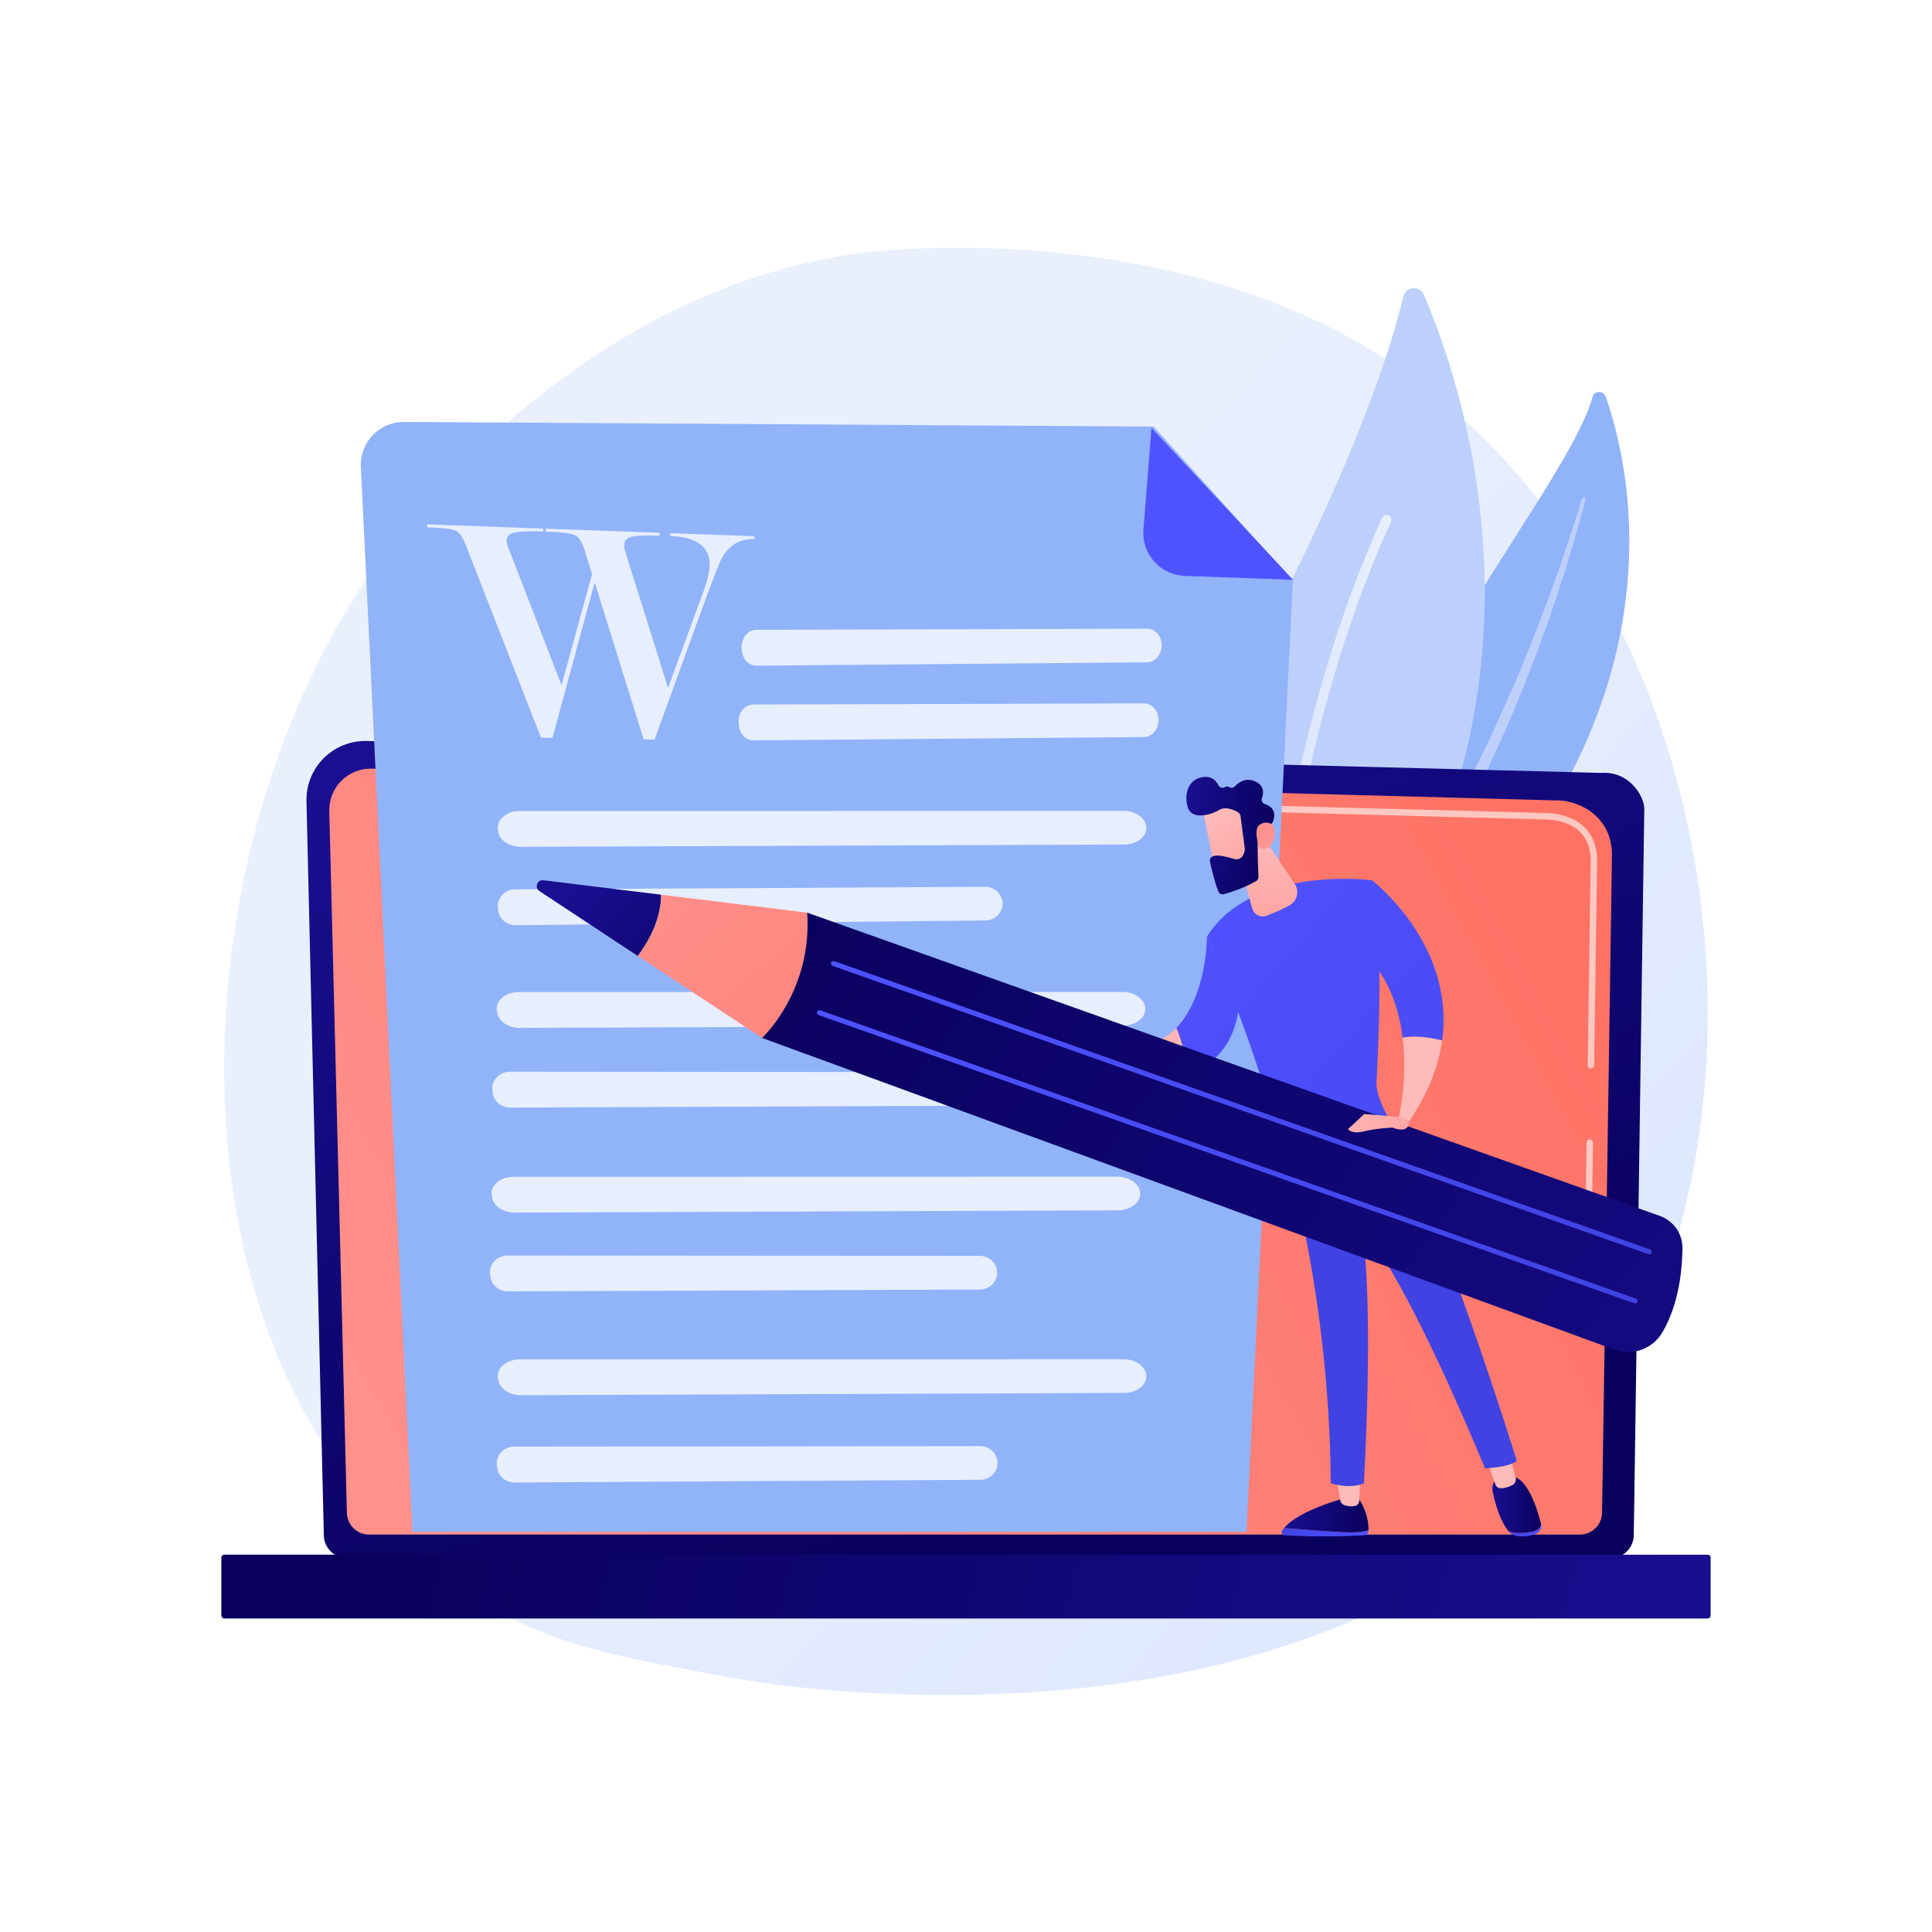
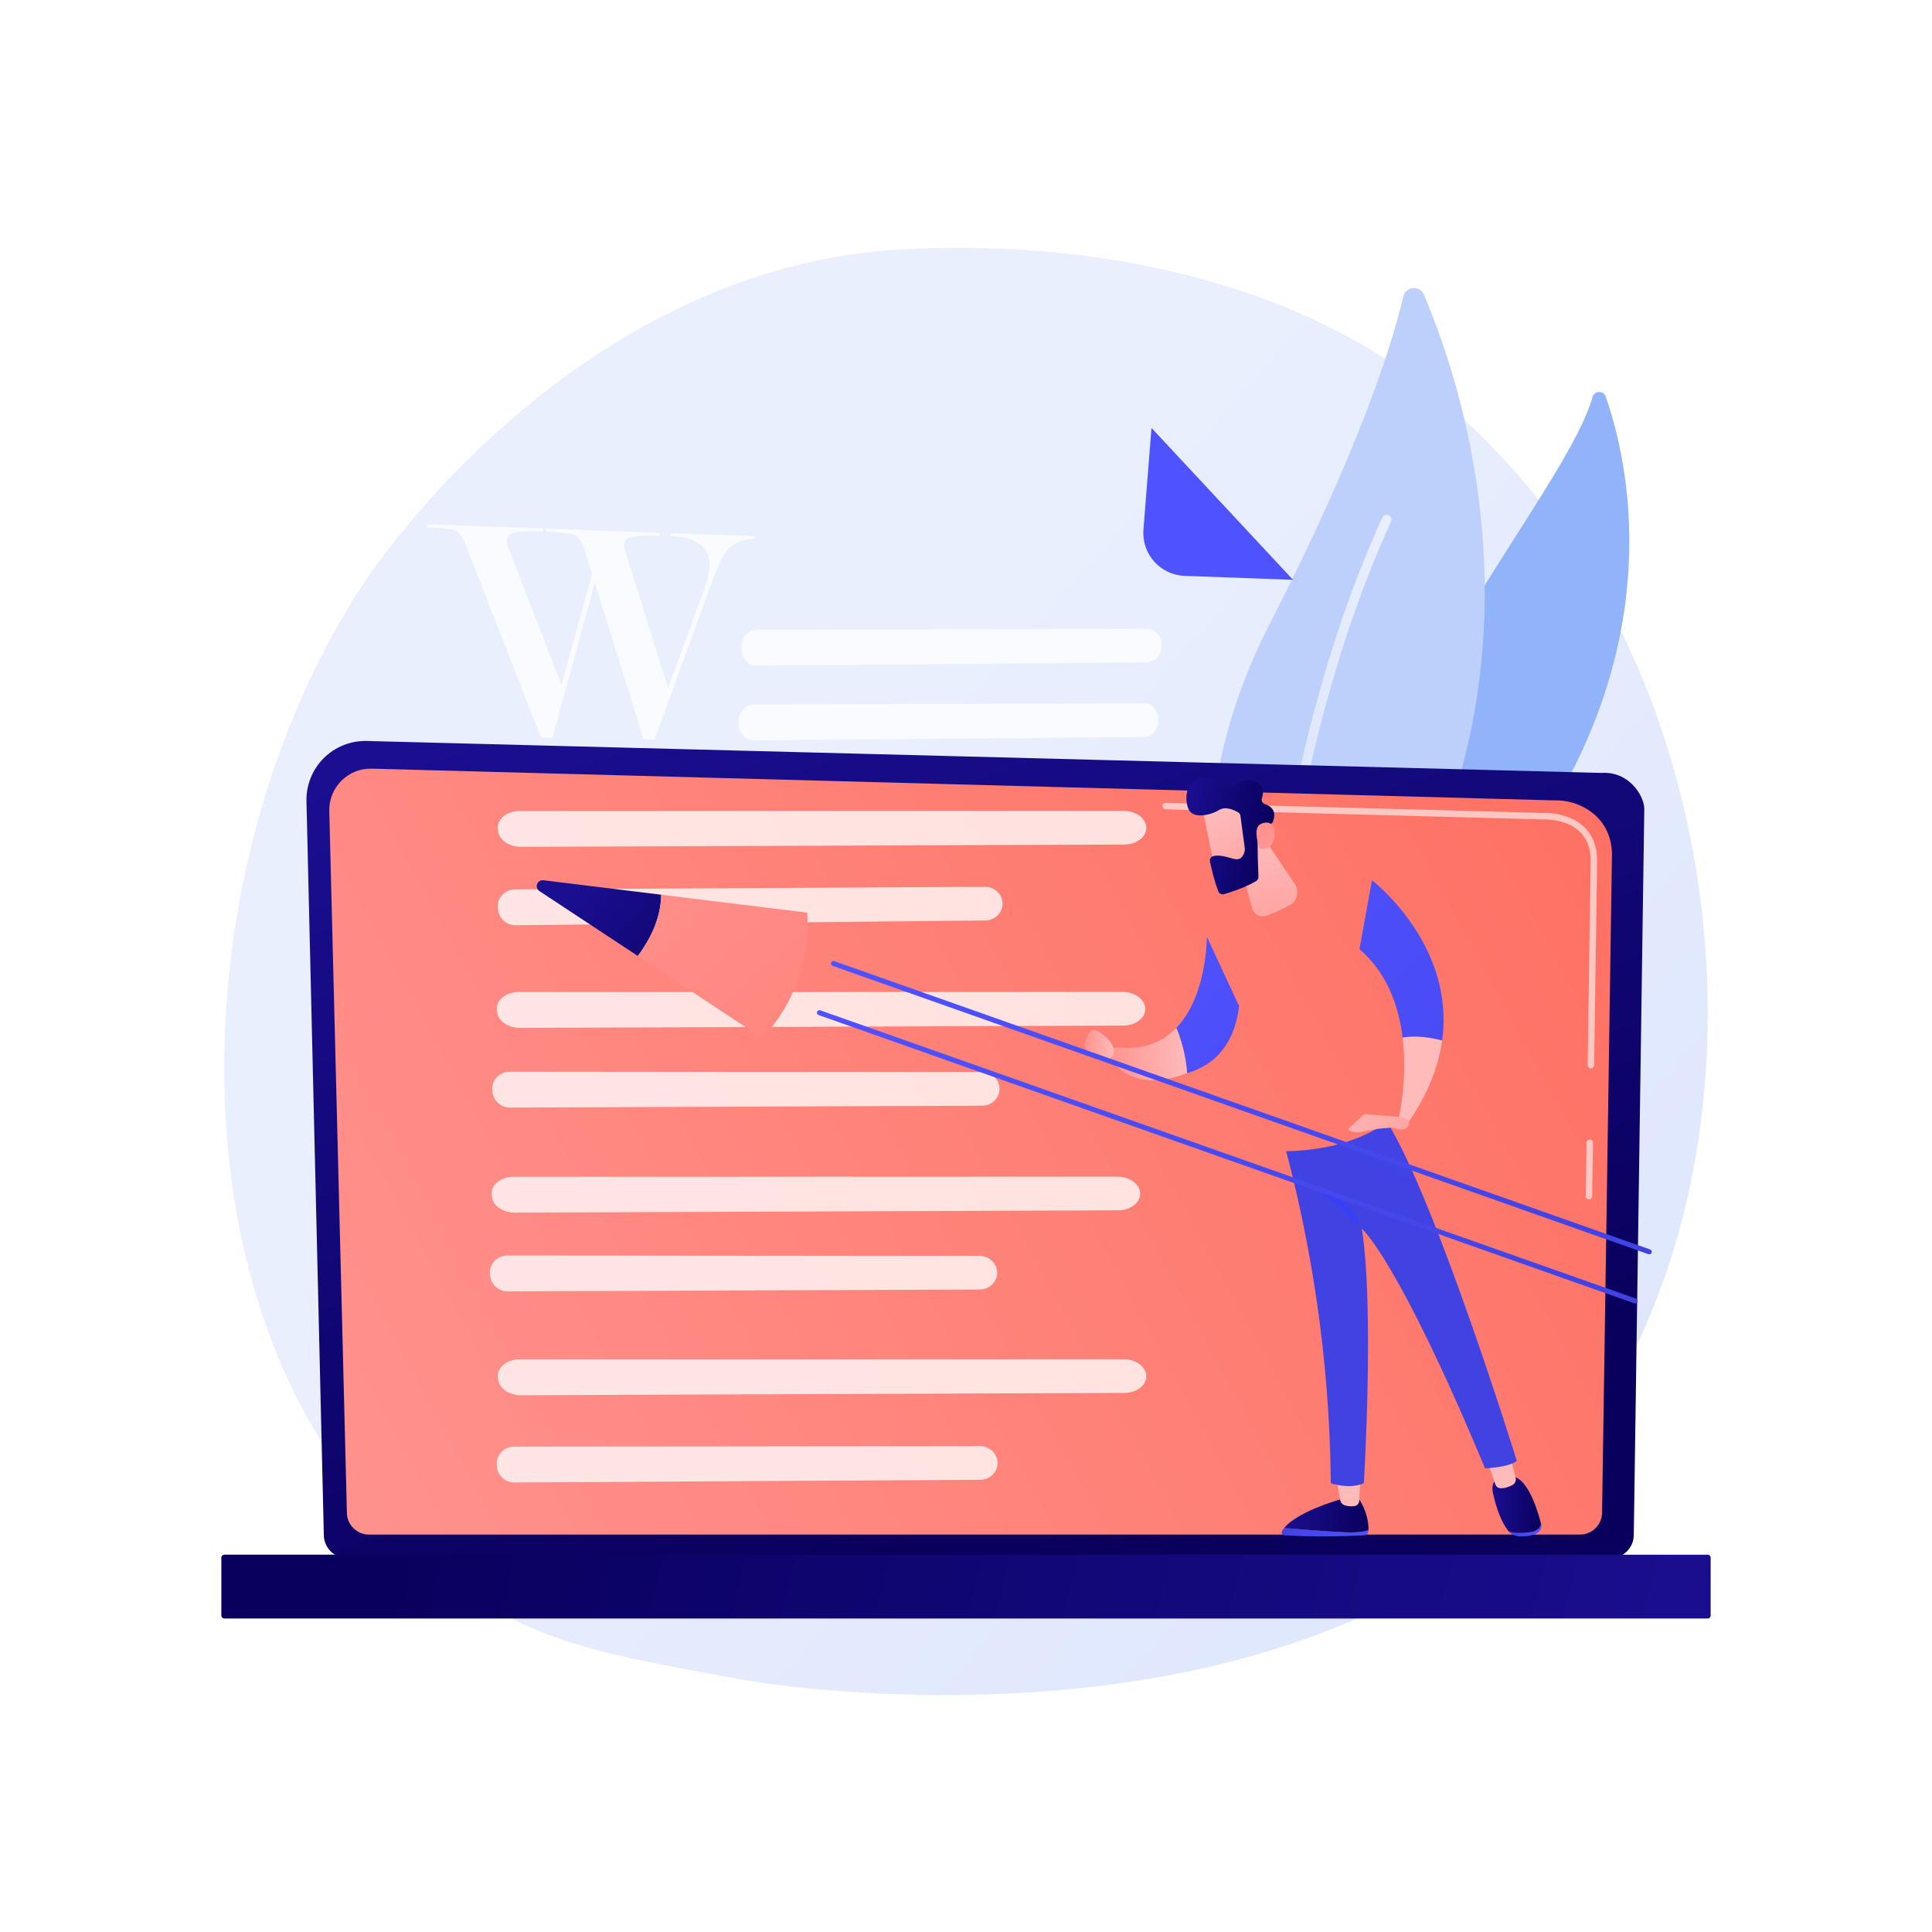
<svg xmlns="http://www.w3.org/2000/svg" version="1.1" x="0px" y="0px" viewBox="0 0 3710 3710" style="enable-background:new 0 0 3710 3710;" xml:space="preserve">
  <g id="Background">
    <g>
      <g>
        <rect style="fill:#FFFFFF;" width="3710" height="3710" />
      </g>
    </g>
  </g>
  <g id="Illustration">
    <g>
      <linearGradient id="SVGID_1_" gradientUnits="userSpaceOnUse" x1="3669.898" y1="3566.096" x2="1469.368" y2="1592.09">
        <stop offset="0" style="stop-color:#DAE3FE" />
        <stop offset="1" style="stop-color:#E9EFFD" />
      </linearGradient>
      <path style="fill:url(#SVGID_1_);" d="M2936.615,2882.801c-74.154,76.436-89.704,87.447-140.504,121.367    c-495.444,330.813-1212.326,250.854-1387.427,218.264c-282.503-52.58-421.24-71.142-626.13-256.251    c-465.571-420.625-442.927-1298.081-87.174-1841.627c42.182-64.449,391.188-564.514,958.761-638.707    c13.882-1.815,671.415-88.642,1115.069,283.05c63.507,53.206,165.708,149.176,260.481,295.546    C3376.226,1599.637,3377.323,2428.535,2936.615,2882.801z" />
      <g>
        <path style="fill:#91B3FA;" d="M3058.229,762.188c3.532-12.316,20.915-12.685,25.155-0.594     c43.06,122.771,122.202,464.522-143.197,851.853c-332.982,485.963-323.339,731.476-248.853,916.904     c0,0-156.518-150.368-172.874-402.909C2478.306,1507.395,2995.417,981.164,3058.229,762.188z" />
-         <path style="fill:#BDD0FB;" d="M3038.006,957.536c-19.505,63.232-40.246,126.046-63.255,188.012     c-22.679,62.075-47.229,123.436-73.657,183.943c-26.657,60.4-54.444,120.291-84.733,178.912     c-30.024,58.755-62.538,116.154-95.385,173.67c-32.506,57.666-65.581,115.574-92.828,177.044     c-27.246,61.316-47.61,126.87-55.393,194.202c-1.924,16.789-3.548,33.679-4.162,50.496c-0.926,16.813-1.107,33.671-0.987,50.525     c0.409,33.716,3.056,67.461,8.195,100.857c10.45,66.776,31.061,131.908,59.452,192.724c2.988,6.401,10.6,9.167,17.001,6.179     c6.285-2.934,9.066-10.327,6.335-16.654l-0.019-0.045c-6.487-14.987-12.794-30.031-18.409-45.303     c-2.93-7.593-5.518-15.3-8.249-22.955c-2.438-7.749-5.177-15.406-7.373-23.222c-9.309-31.107-16.423-62.83-21.155-94.922     c-9.77-64.067-10.016-129.926-2.695-194.261c4.026-32.136,10.412-63.92,19.222-95.103c8.835-31.179,20.079-61.727,33.075-91.656     c26.003-59.895,58.266-117.481,90.356-175.377c32.022-57.951,63.802-116.405,93.128-176.076     c14.741-29.792,28.946-59.846,42.605-90.139c6.916-15.106,13.539-30.344,20.188-45.567c6.503-15.287,12.921-30.608,19.212-45.978     c25.053-61.53,48.217-123.794,69.381-186.703c20.863-63.01,40.046-126.553,56.749-190.728c0.477-1.835-0.622-3.708-2.456-4.185     C3040.368,954.763,3038.546,955.796,3038.006,957.536z" />
      </g>
      <g>
        <g>
          <path style="fill:#BDD0FB;" d="M2456.699,2079.08c-16.383,16.997-44.801,11.739-54.3-9.873      c-52.415-119.248-170.121-469.806,35.231-869.852c173.41-337.821,235.338-537.48,257.17-630.066      c4.617-19.578,31.543-21.883,39.456-3.39C2821.559,769.933,3050.347,1463.18,2456.699,2079.08z" />
          <linearGradient id="SVGID_00000159428288030671219950000007686030945446450873_" gradientUnits="userSpaceOnUse" x1="2416.68" y1="1527.46" x2="2672.018" y2="1527.46">
            <stop offset="0" style="stop-color:#DAE3FE" />
            <stop offset="1" style="stop-color:#E9EFFD" />
          </linearGradient>
          <path style="fill:url(#SVGID_00000159428288030671219950000007686030945446450873_);" d="M2427.431,2066.231      c-0.577,0.097-1.17,0.139-1.778,0.122c-5.088-0.135-9.104-4.369-8.969-9.457c0.154-5.769,17.835-582.343,237.732-1062.952      c2.118-4.624,7.585-6.661,12.218-4.547c4.629,2.12,6.664,7.587,4.547,12.218c-218.297,477.11-235.917,1050.04-236.07,1055.769      C2434.993,2061.867,2431.694,2065.517,2427.431,2066.231z" />
        </g>
      </g>
      <g>
        <linearGradient id="SVGID_00000036229733128835885970000012719150553998013845_" gradientUnits="userSpaceOnUse" x1="-945.382" y1="2885.059" x2="-372.463" y2="1166.297" gradientTransform="matrix(-1 0 0 1 1155.777 0)">
          <stop offset="0" style="stop-color:#09005D" />
          <stop offset="1" style="stop-color:#1A0F91" />
        </linearGradient>
        <path style="fill:url(#SVGID_00000036229733128835885970000012719150553998013845_);" d="M621.836,2947.41     c0,24.649,20.187,44.816,44.859,44.816h2425.79c24.672,0,44.859-20.167,44.859-44.816l20.185-1394.035     c0-24.648-29.04-72.769-82.262-69.153l-2370.75-61.343c-30.957-0.801-60.888,11.114-82.81,32.964     c-21.922,21.85-33.917,51.725-33.185,82.653L621.836,2947.41z" />
        <linearGradient id="SVGID_00000051352170674974713570000015443589311260206983_" gradientUnits="userSpaceOnUse" x1="595.474" y1="2902.08" x2="3150.257" y2="1515.645">
          <stop offset="0" style="stop-color:#FF928E" />
          <stop offset="1" style="stop-color:#FE7062" />
        </linearGradient>
        <path style="fill:url(#SVGID_00000051352170674974713570000015443589311260206983_);" d="M666.123,2904.415     c0,23.341,19.098,42.44,42.44,42.44h2325.423c23.342,0,42.439-19.098,42.439-42.44l19.048-1265.517     c-2.243-76.156-69.01-103.527-109.484-101.911l-2272.148-60.958c-21.748-0.583-42.776,7.796-58.18,23.16     c-15.404,15.364-23.875,36.391-23.33,58.14L666.123,2904.415z" />
        <g style="opacity:0.6;">
          <path style="fill:#FFFFFF;" d="M3051.297,2303.206c-0.031,0-0.062,0-0.093,0c-3.436-0.05-6.18-2.874-6.127-6.314l1.505-102.631      c0.05-3.402,2.825-6.127,6.214-6.127c0.031,0,0.062,0,0.093,0c3.436,0.05,6.18,2.875,6.127,6.314l-1.505,102.631      C3057.461,2300.481,3054.687,2303.206,3051.297,2303.206z" />
          <path style="fill:#FFFFFF;" d="M3054.991,2051.706c-0.031,0-0.062,0-0.093,0c-3.436-0.05-6.18-2.881-6.127-6.314l5.77-393.08      c-0.109-23.348-7.195-41.991-21.067-55.282c-25.894-24.807-67.003-23.541-68.735-23.46l-726.229-19.475      c-3.433-0.087-6.143-2.949-6.05-6.382c0.09-3.433,2.728-6.357,6.385-6.047l725.797,19.474      c4.516-0.267,48.286-1.024,77.436,26.906c16.399,15.713,24.776,37.36,24.901,64.328l-5.773,393.205      C3061.155,2048.981,3058.38,2051.706,3054.991,2051.706z" />
        </g>
        <linearGradient id="SVGID_00000119109702002848791150000017816571865355100333_" gradientUnits="userSpaceOnUse" x1="388.17" y1="2782.205" x2="-2164.106" y2="3403.029" gradientTransform="matrix(-1 0 0 1 1155.777 0)">
          <stop offset="0" style="stop-color:#09005D" />
          <stop offset="1" style="stop-color:#1A0F91" />
        </linearGradient>
        <path style="fill:url(#SVGID_00000119109702002848791150000017816571865355100333_);" d="M430.699,3107.948h2848.603     c3.109,0,5.654-2.544,5.654-5.654v-111.177c0-3.109-2.544-5.654-5.654-5.654H430.698c-3.109,0-5.654,2.544-5.654,5.654v111.177     C425.045,3105.404,427.589,3107.948,430.699,3107.948z" />
      </g>
      <g>
-         <path style="fill:#91B3FA;" d="M2215.152,819.064l-1439.396-8.812c-47.305-0.29-85.139,39.223-82.796,86.471l99.027,2045.037     h1601.779l88.937-1827.131L2215.152,819.064z" />
        <linearGradient id="SVGID_00000031173165791001834760000013460913212990562456_" gradientUnits="userSpaceOnUse" x1="2612.263" y1="681.848" x2="3214.609" y2="32.768">
          <stop offset="0" style="stop-color:#4F52FF" />
          <stop offset="1" style="stop-color:#4042E2" />
        </linearGradient>
        <path style="fill:url(#SVGID_00000031173165791001834760000013460913212990562456_);" d="M2275.005,1105.868     c-46.888-1.65-82.935-42.062-79.24-88.832l15.431-195.278l271.79,291.671L2275.005,1105.868z" />
        <g>
          <g>
            <path style="opacity:0.78;fill:#FFFFFF;" d="M1452.398,1209.423c129.213-0.201,625.257-1.783,750.516-2.187       c15.8-0.051,28.34,15.028,27.712,33.282l0,0c-0.597,17.376-12.975,31.231-28.015,31.359l-750.177,6.391       c-14.45,0.123-26.491-12.499-27.779-29.119l-0.326-4.204C1422.858,1225.94,1435.875,1209.448,1452.398,1209.423z" />
          </g>
          <g>
            <path style="opacity:0.78;fill:#FFFFFF;" d="M1446.507,1352.868c129.213-0.201,625.257-1.783,750.516-2.187       c15.8-0.051,28.34,15.028,27.712,33.282l0,0c-0.597,17.376-12.975,31.231-28.015,31.359l-750.177,6.391       c-14.45,0.123-26.491-12.499-27.778-29.119l-0.326-4.204C1416.967,1369.385,1429.984,1352.893,1446.507,1352.868z" />
          </g>
          <g>
            <path style="opacity:0.78;fill:#FFFFFF;" d="M998.416,1557.294c199.559,0.141,965.633-0.132,1159.079-0.204       c24.401-0.009,44.207,15.108,43.77,33.368l0,0c-0.417,17.381-19.129,31.209-42.354,31.297l-1158.433,4.411       c-22.314,0.085-41.279-12.574-43.751-29.204l-0.625-4.207C953.274,1573.74,972.898,1557.276,998.416,1557.294z" />
          </g>
          <g>
            <path style="opacity:0.78;fill:#FFFFFF;" d="M989.196,1707.84c155.335-0.674,751.648-4.072,902.228-4.934       c18.993-0.109,34.307,14.926,33.84,33.185l0,0c-0.444,17.381-15.106,31.283-33.184,31.466l-901.754,9.138       c-17.37,0.176-32.045-12.404-33.855-29.021l-0.458-4.204C953.944,1724.468,969.333,1707.926,989.196,1707.84z" />
          </g>
          <g>
            <path style="opacity:0.78;fill:#FFFFFF;" d="M996.454,1904.955c199.559,0.14,965.632-0.132,1159.079-0.204       c24.4-0.009,44.208,15.109,43.77,33.368l0,0c-0.417,17.381-19.129,31.209-42.354,31.297l-1158.433,4.411       c-22.314,0.085-41.279-12.574-43.751-29.204l-0.625-4.207C951.312,1921.401,970.936,1904.937,996.454,1904.955z" />
          </g>
          <g>
            <path style="opacity:0.78;fill:#FFFFFF;" d="M979.092,2058.008c156.069,0.284,755.203,0.566,906.495,0.633       c19.083,0.009,34.38,15.137,33.803,33.394l0,0c-0.549,17.378-15.361,31.189-33.526,31.26l-906.044,3.574       c-17.452,0.069-32.122-12.601-33.842-29.229l-0.435-4.207C943.576,2074.418,959.135,2057.971,979.092,2058.008z" />
          </g>
          <g>
            <path style="opacity:0.78;fill:#FFFFFF;" d="M986.615,2259.71c199.559,0.14,965.633-0.132,1159.079-0.204       c24.401-0.009,44.207,15.109,43.77,33.368l0,0c-0.417,17.381-19.129,31.209-42.354,31.297l-1158.433,4.411       c-22.314,0.085-41.279-12.574-43.751-29.204l-0.625-4.207C941.473,2276.156,961.097,2259.692,986.615,2259.71z" />
          </g>
          <g>
            <path style="opacity:0.78;fill:#FFFFFF;" d="M974.563,2410.953c156.069,0.284,755.203,0.565,906.495,0.633       c19.083,0.009,34.38,15.137,33.803,33.394l0,0c-0.549,17.378-15.361,31.189-33.526,31.26l-906.044,3.574       c-17.452,0.069-32.122-12.601-33.842-29.23l-0.435-4.207C939.048,2427.363,954.607,2410.917,974.563,2410.953z" />
          </g>
          <path style="opacity:0.78;fill:#FFFFFF;" d="M998.416,2610.344c199.559,0.141,965.633-0.132,1159.079-0.204      c24.401-0.009,44.207,15.109,43.77,33.368l0,0c-0.417,17.381-19.129,31.209-42.354,31.297l-1158.433,4.411      c-22.314,0.085-41.279-12.574-43.751-29.204l-0.625-4.207C953.274,2626.79,972.898,2610.326,998.416,2610.344z" />
          <path style="opacity:0.78;fill:#FFFFFF;" d="M987.127,2777.969c154.098,0.008,745.665-0.771,895.046-0.971      c18.842-0.025,33.961,15.076,33.409,33.333l0,0c-0.525,17.378-15.136,31.216-33.072,31.32l-894.596,5.177      c-17.232,0.1-31.729-12.544-33.444-29.169l-0.434-4.206C952.076,2794.442,967.422,2777.969,987.127,2777.969z" />
        </g>
        <g style="opacity:0.78;">
          <path style="fill:#FFFFFF;" d="M1141.976,1118.359l-81.111,298.597l-21.942-0.368l-143.11-366.337      c-6.551-17.292-13.219-27.621-19.996-30.991c-6.788-3.363-25.293-5.596-55.6-6.684v-5.63l222.583,8.046v5.57      c-26.298-0.943-44.554-0.252-54.714,2.08c-10.18,2.333-15.269,7.441-15.269,15.319c0,4.152,1.301,9.185,3.902,15.075      l101.541,262.885l58.58-213.127l-13.626-44.555c-5.178-16.75-11.433-26.915-18.773-30.491      c-7.342-3.579-26.153-5.913-56.494-7.002v-5.569l218.82,7.91v5.51c-25.633-0.92-43.427-0.226-53.337,2.086      c-9.919,2.314-14.877,7.781-14.877,16.4c0,4.51,0.844,9.06,2.542,13.628l81.717,260.255l69.255-188.505      c7.036-19.723,10.559-35.901,10.559-48.526c0-34.6-25.073-52.798-75.401-54.604v-5.504l161.43,5.835v5.461      c-29.434-1.056-51.247,12.989-65.391,42.157c-2.089,4.401-9.797,24.07-23.143,59.039l-103.212,283.925l-20.895-0.351      L1141.976,1118.359z" />
        </g>
      </g>
      <g>
        <g>
          <g>
            <linearGradient id="SVGID_00000144337320539409797810000009259005214110362284_" gradientUnits="userSpaceOnUse" x1="-2544.846" y1="2942.29" x2="-2378.248" y2="2942.29" gradientTransform="matrix(-1 0 0 1 83.011 0)">
              <stop offset="0" style="stop-color:#4F52FF" />
              <stop offset="1" style="stop-color:#4042E2" />
            </linearGradient>
            <path style="fill:url(#SVGID_00000144337320539409797810000009259005214110362284_);" d="M2465.963,2934.232       c28.54,2.467,78.073,6.475,117.124,8.193c23.474,1.033,36.988-1.265,44.771-4.381c-0.013,0.877-0.038,1.707-0.072,2.477       c-0.185,4.109-3.524,7.396-7.674,7.628c-73.787,4.118-132.469,1.425-153.36,0.154c-4.32-0.263-6.894-4.958-4.685-8.64       C2463.171,2937.82,2464.51,2936.016,2465.963,2934.232z" />
            <linearGradient id="SVGID_00000072258894282873984750000013784604658874964099_" gradientUnits="userSpaceOnUse" x1="-2544.856" y1="2909.639" x2="-2382.952" y2="2909.639" gradientTransform="matrix(-1 0 0 1 83.011 0)">
              <stop offset="0" style="stop-color:#09005D" />
              <stop offset="1" style="stop-color:#1A0F91" />
            </linearGradient>
            <path style="fill:url(#SVGID_00000072258894282873984750000013784604658874964099_);" d="M2583.087,2942.425       c-39.05-1.719-88.583-5.726-117.124-8.193c28.06-34.426,117.124-57.63,117.124-57.63h25.154       c17.301,24.939,19.806,48.682,19.617,61.442C2620.074,2941.159,2606.56,2943.458,2583.087,2942.425z" />
            <linearGradient id="SVGID_00000006685104232012382750000000466283074171466121_" gradientUnits="userSpaceOnUse" x1="2634.499" y1="2825.892" x2="2940.88" y2="2593.942">
              <stop offset="0" style="stop-color:#FEBBBA" />
              <stop offset="1" style="stop-color:#FF928E" />
            </linearGradient>
            <path style="fill:url(#SVGID_00000006685104232012382750000000466283074171466121_);" d="M2612.477,2835.536l-2.354,46.581       c-0.255,5.044-4.031,9.283-9.083,10.005c-5.026,0.719-11.758,0.81-18.896-1.566c-4.391-1.462-7.652-5.162-8.461-9.676       l-8.134-45.345H2612.477z" />
          </g>
          <g>
            <g>
              <linearGradient id="SVGID_00000076567562202423991950000004187427021340169114_" gradientUnits="userSpaceOnUse" x1="-2876.975" y1="2938.697" x2="-2813.132" y2="2938.697" gradientTransform="matrix(-1 0 0 1 83.011 0)">
                <stop offset="0" style="stop-color:#4F52FF" />
                <stop offset="1" style="stop-color:#4042E2" />
              </linearGradient>
              <path style="fill:url(#SVGID_00000076567562202423991950000004187427021340169114_);" d="M2939.197,2942.075        c12.377-1.726,17.977-8.156,20.325-15.029c0.016,0.062,0.031,0.124,0.047,0.185c1.821,7.251-2.4,14.766-10.84,18.339        c-10.2,4.32-21.354,5.056-30.012,4.698c-9.29-0.383-17.817-4.227-22.503-10.379l-0.07-0.093        C2905.468,2944.411,2918.557,2944.954,2939.197,2942.075z" />
              <linearGradient id="SVGID_00000158739228403842148000000000376841750487724716_" gradientUnits="userSpaceOnUse" x1="-2876.511" y1="2889.539" x2="-2782.801" y2="2889.539" gradientTransform="matrix(-1 0 0 1 83.011 0)">
                <stop offset="0" style="stop-color:#09005D" />
                <stop offset="1" style="stop-color:#1A0F91" />
              </linearGradient>
              <path style="fill:url(#SVGID_00000158739228403842148000000000376841750487724716_);" d="M2880.843,2835.237h20.744        c31.598-0.646,51.44,66,57.935,91.809c-2.348,6.874-7.948,13.303-20.325,15.029c-20.641,2.879-33.73,2.336-43.054-2.278        c-17.071-22.464-25.534-55.365-29.602-74.565C2861.914,2843.394,2880.843,2835.237,2880.843,2835.237z" />
            </g>
            <linearGradient id="SVGID_00000098197435232206269740000013587083954973745056_" gradientUnits="userSpaceOnUse" x1="2907.216" y1="2807" x2="3182.439" y2="2606.208">
              <stop offset="0" style="stop-color:#FEBBBA" />
              <stop offset="1" style="stop-color:#FF928E" />
            </linearGradient>
            <path style="fill:url(#SVGID_00000098197435232206269740000013587083954973745056_);" d="M2898.921,2792.002l11.519,45.815       c1.412,5.617-1.276,11.427-6.47,14.093c-6.444,3.307-15.517,6.782-23.855,5.776c-3.921-0.473-7.178-3.235-8.474-6.927       l-16.912-48.202L2898.921,2792.002z" />
          </g>
          <linearGradient id="SVGID_00000051355233245378959990000010139684300786451861_" gradientUnits="userSpaceOnUse" x1="3211.728" y1="1510.97" x2="2780.74" y2="2336.598">
            <stop offset="0" style="stop-color:#4F52FF" />
            <stop offset="1" style="stop-color:#4042E2" />
          </linearGradient>
          <path style="fill:url(#SVGID_00000051355233245378959990000010139684300786451861_);" d="M2912.661,2805.245      c-14.332,12.713-60.947,14.391-60.947,14.391c-167.915-403.012-236.603-460.265-236.603-460.265      c24.245,152.115,3.909,488.879,3.909,488.879c-27.709,12.227-63.433,0-63.433,0c-2.25-249.033-40.528-466.213-85.747-637.433      c113.49-2.551,173.843-41.387,193.55-56.974C2757.992,2306.359,2912.661,2805.245,2912.661,2805.245z" />
          <linearGradient id="SVGID_00000033329390953037151690000002976051235440253333_" gradientUnits="userSpaceOnUse" x1="-2122.512" y1="1654.193" x2="-3408.198" y2="2772.413" gradientTransform="matrix(-1 0 0 1 83.011 0)">
            <stop offset="0" style="stop-color:#4F52FF" />
            <stop offset="1" style="stop-color:#4042E2" />
          </linearGradient>
-           <path style="fill:url(#SVGID_00000033329390953037151690000002976051235440253333_);" d="M2634.568,1690.377      c21.481,107.149,13.782,298.925,8.726,386.399c-1.421,24.586,15.742,58.671,29.615,81.923c2.176,3.647,0.833,8.317-2.945,10.258      c-23.226,11.937-101.91,48.933-193.103,53.536c-6.081,0.307-11.51-3.835-13.085-9.716      c-67.645-252.578-146.215-413.977-146.215-413.977C2404.305,1660.279,2634.568,1690.377,2634.568,1690.377z" />
          <linearGradient id="SVGID_00000122719733504135948740000017136919598925669002_" gradientUnits="userSpaceOnUse" x1="-2638.809" y1="2617.239" x2="-2611.936" y2="2563.492" gradientTransform="matrix(-1 0 0 1 83.011 0)">
            <stop offset="0" style="stop-color:#53D8FF" />
            <stop offset="1" style="stop-color:#3840F7" />
          </linearGradient>
          <path style="fill:url(#SVGID_00000122719733504135948740000017136919598925669002_);" d="M2603.653,2349.829      c0.953,0,1.919-0.257,2.794-0.788c2.534-1.549,3.337-4.853,1.796-7.384c-0.903-1.486-22.624-36.594-66.578-57.8      c-2.67-1.281-5.887-0.173-7.182,2.505c-1.289,2.673-0.168,5.892,2.508,7.179c40.976,19.772,61.859,53.372,62.066,53.708      C2600.072,2348.91,2601.842,2349.829,2603.653,2349.829z" />
          <g>
            <linearGradient id="SVGID_00000108998626293259429330000003282230550588704955_" gradientUnits="userSpaceOnUse" x1="-2749.464" y1="2165.607" x2="-2949.11" y2="2342.398" gradientTransform="matrix(-1 0 0 1 83.011 0)">
              <stop offset="0" style="stop-color:#FEBBBA" />
              <stop offset="1" style="stop-color:#FF928E" />
            </linearGradient>
            <path style="fill:url(#SVGID_00000108998626293259429330000003282230550588704955_);" d="M2769.308,1997.892       c-6.9,49.916-27.286,104.36-68.068,162.193l-15.503-12.638c0,0,17.896-72.609,7.722-155.013       C2718.617,1987.527,2748.328,1992.585,2769.308,1997.892z" />
            <linearGradient id="SVGID_00000114752276322896980450000006961303734080710586_" gradientUnits="userSpaceOnUse" x1="-2229.697" y1="1535.693" x2="-3509.584" y2="2648.87" gradientTransform="matrix(-1 0 0 1 83.011 0)">
              <stop offset="0" style="stop-color:#4F52FF" />
              <stop offset="1" style="stop-color:#4042E2" />
            </linearGradient>
            <path style="fill:url(#SVGID_00000114752276322896980450000006961303734080710586_);" d="M2610.575,1822.585l23.993-132.207       c0,0,160.309,122.538,134.74,307.515c-20.98-5.307-50.691-10.365-75.848-5.458       C2686.131,1933.074,2664.24,1868.632,2610.575,1822.585z" />
          </g>
          <g>
            <linearGradient id="SVGID_00000159436686238685245030000003697635258877972663_" gradientUnits="userSpaceOnUse" x1="-2028.5" y1="1767.02" x2="-3308.388" y2="2880.199" gradientTransform="matrix(-1 0 0 1 83.011 0)">
              <stop offset="0" style="stop-color:#4F52FF" />
              <stop offset="1" style="stop-color:#4042E2" />
            </linearGradient>
            <path style="fill:url(#SVGID_00000159436686238685245030000003697635258877972663_);" d="M2317.561,1798.801l61.879,133.266       c-10.005,80.456-53.226,115.245-99.828,128.588c-2.906-36.668-12.178-66.293-20.781-86.785       C2318.375,1912.392,2317.561,1798.801,2317.561,1798.801z" />
            <linearGradient id="SVGID_00000111174841716006562490000015484650864563127730_" gradientUnits="userSpaceOnUse" x1="-2196.6" y1="2024.171" x2="-2039.37" y2="2024.171" gradientTransform="matrix(-1 0 0 1 83.011 0)">
              <stop offset="0" style="stop-color:#FEBBBA" />
              <stop offset="1" style="stop-color:#FF928E" />
            </linearGradient>
            <path style="fill:url(#SVGID_00000111174841716006562490000015484650864563127730_);" d="M2258.83,1973.87       c8.604,20.492,17.875,50.116,20.781,86.785c-124.334,48.24-157.229-45.316-157.229-45.316l22.979-4.054       C2197.251,2016.752,2233.499,2000.023,2258.83,1973.87z" />
          </g>
          <linearGradient id="SVGID_00000009577709747253972270000009834988052750572449_" gradientUnits="userSpaceOnUse" x1="-2349.431" y1="1603.997" x2="-2351.148" y2="1897.612" gradientTransform="matrix(-1 0 0 1 83.011 0)">
            <stop offset="0" style="stop-color:#FEBBBA" />
            <stop offset="1" style="stop-color:#FF928E" />
          </linearGradient>
          <path style="fill:url(#SVGID_00000009577709747253972270000009834988052750572449_);" d="M2374.572,1634.275l29.873,109.818      c3.356,12.337,16.7,18.962,28.572,14.216c12.811-5.121,29.065-12.112,43.057-19.666c14.936-8.064,19.609-27.276,10.154-41.373      l-62.108-92.607L2374.572,1634.275z" />
        </g>
        <g>
          <linearGradient id="SVGID_00000021833562366235512610000009483775472182231196_" gradientUnits="userSpaceOnUse" x1="-2527.208" y1="2703.619" x2="-2671.738" y2="2894.821" gradientTransform="matrix(-0.99 -0.143 -0.143 0.99 222.066 -1480.94)">
            <stop offset="0" style="stop-color:#FEBBBA" />
            <stop offset="1" style="stop-color:#FF928E" />
          </linearGradient>
          <path style="fill:url(#SVGID_00000021833562366235512610000009483775472182231196_);" d="M2309.215,1550.839      c-0.272,1.886,24.917,125.319,24.917,125.319l70.173-15.88l-6.492-120.536      C2397.813,1539.742,2313.771,1519.268,2309.215,1550.839z" />
          <linearGradient id="SVGID_00000070841525669778106350000007028120217615149446_" gradientUnits="userSpaceOnUse" x1="-2637.588" y1="2749.742" x2="-2464.944" y2="2749.742" gradientTransform="matrix(-0.99 -0.143 -0.143 0.99 222.066 -1480.94)">
            <stop offset="0" style="stop-color:#09005D" />
            <stop offset="1" style="stop-color:#1A0F91" />
          </linearGradient>
          <path style="fill:url(#SVGID_00000070841525669778106350000007028120217615149446_);" d="M2382.03,1566.602l8.387,63.185      c0.107,0.81,0.106,1.611-0.009,2.42c-0.708,4.953-4.392,21.814-21.413,16.992c-15.445-4.375-29.605-8.138-39.386-5.146      c-4.392,1.343-7.042,5.792-6.122,10.292c2.292,11.214,7.922,36.389,16.152,57.514c1.67,4.287,6.365,6.538,10.781,5.25      c13.309-3.88,41.149-12.848,61.856-25.31c2.806-1.688,4.477-4.74,4.339-8.012c-0.673-15.951-2.539-64.439-0.968-78.031      c1.474-12.758,17.131-20.4,23.934-23.141c2.23-0.899,3.978-2.656,4.869-4.889c3.15-7.894,7.493-26.161-15.527-33.646      c-4.818-1.567-7.357-6.761-5.645-11.529c3.409-9.492,4.847-23.978-12.961-31.959c-18.101-8.112-31.62,1.537-38.919,9.379      c-2.951,3.171-7.688,3.654-11.35,1.34c-2.084-1.317-4.771-1.749-8.015,0.272c-4.373,2.724-10.163,0.867-12.419-3.764      c-4.335-8.897-13.169-18.428-30.89-15.393c-31.445,5.385-35.007,40.231-26.712,60.65c8.295,20.419,42.056,12.643,58.992,2.348      c12.877-7.827,29.581,0.377,36.848,4.759C2380.152,1561.573,2381.676,1563.937,2382.03,1566.602z" />
          <linearGradient id="SVGID_00000170992056250383798900000008410629252835169163_" gradientUnits="userSpaceOnUse" x1="-2738.888" y1="2855.036" x2="-2622.963" y2="2736.1" gradientTransform="matrix(-0.99 -0.143 -0.143 0.99 222.066 -1480.94)">
            <stop offset="0" style="stop-color:#FEBBBA" />
            <stop offset="1" style="stop-color:#FF928E" />
          </linearGradient>
          <path style="fill:url(#SVGID_00000170992056250383798900000008410629252835169163_);" d="M2418.469,1628.793      c0,0-12.927-36.2,0.354-45.066c13.281-8.865,32.952-4.263,28.621,21.962C2442.058,1638.309,2418.469,1628.793,2418.469,1628.793      z" />
        </g>
        <linearGradient id="SVGID_00000072244445134331909420000015713581564977059724_" gradientUnits="userSpaceOnUse" x1="-2056.074" y1="2005.706" x2="-1999.769" y2="2005.706" gradientTransform="matrix(-1 0 0 1 83.011 0)">
          <stop offset="0" style="stop-color:#FEBBBA" />
          <stop offset="1" style="stop-color:#FF928E" />
        </linearGradient>
        <path style="fill:url(#SVGID_00000072244445134331909420000015713581564977059724_);" d="M2131.598,2032.457     c-6.258,4.889-27.699-5.318-40.82-12.375c-6.395-3.439-9.491-10.916-7.297-17.838c3.157-9.957,8.419-22.809,14.901-24.43     C2109.138,1975.125,2157.388,2012.308,2131.598,2032.457z" />
        <g>
          <g>
            <linearGradient id="SVGID_00000120526569362181631430000012346554142467536023_" gradientUnits="userSpaceOnUse" x1="-1428.609" y1="1568.719" x2="-3803.44" y2="3301.117" gradientTransform="matrix(-1 0 0 1 83.011 0)">
              <stop offset="0" style="stop-color:#09005D" />
              <stop offset="1" style="stop-color:#1A0F91" />
            </linearGradient>
-             <path style="fill:url(#SVGID_00000120526569362181631430000012346554142467536023_);" d="M3187.32,2334.851l-1637.294-582.309       l-86.624,240.622l1636.728,598.575c34.763,12.713,73.56-1.386,92.187-33.373c19.134-32.856,37.417-84.193,38.519-161.086       C3231.237,2369.324,3213.662,2344.219,3187.32,2334.851z" />
            <g>
              <linearGradient id="SVGID_00000006675374129511535680000014765528305017914538_" gradientUnits="userSpaceOnUse" x1="-1345.351" y1="1954.261" x2="-1032.541" y2="1682.357" gradientTransform="matrix(-1 0 0 1 83.011 0)">
                <stop offset="0" style="stop-color:#09005D" />
                <stop offset="1" style="stop-color:#1A0F91" />
              </linearGradient>
              <path style="fill:url(#SVGID_00000006675374129511535680000014765528305017914538_);" d="M1043.496,1690.351l226.165,27.768        c-0.239,31.128-10.432,71.4-44.935,117.6l-188.876-124.595C1025.823,1704.509,1031.573,1688.887,1043.496,1690.351z" />
              <linearGradient id="SVGID_00000165211401612171909430000014456832523415145881_" gradientUnits="userSpaceOnUse" x1="-1071.86" y1="1555.184" x2="-2230.057" y2="2745.465" gradientTransform="matrix(-1 0 0 1 83.011 0)">
                <stop offset="0" style="stop-color:#FF928E" />
                <stop offset="1" style="stop-color:#FE7062" />
              </linearGradient>
              <path style="fill:url(#SVGID_00000165211401612171909430000014456832523415145881_);" d="M1550.026,1752.542        c10.36,150.798-86.624,240.622-86.624,240.622l-238.675-157.446c34.503-46.2,44.696-86.471,44.935-117.6L1550.026,1752.542z" />
            </g>
          </g>
          <linearGradient id="SVGID_00000148628415530957680790000004661910745207941295_" gradientUnits="userSpaceOnUse" x1="-1778.152" y1="1589.93" x2="-2823.391" y2="2664.124" gradientTransform="matrix(-1 0 0 1 83.011 0)">
            <stop offset="0" style="stop-color:#4F52FF" />
            <stop offset="1" style="stop-color:#4042E2" />
          </linearGradient>
          <path style="fill:url(#SVGID_00000148628415530957680790000004661910745207941295_);" d="M3167.009,2408.637      c1.983,0,3.84-1.231,4.535-3.21c0.888-2.505-0.428-5.254-2.933-6.138l-1566.453-553.596c-2.514-0.883-5.259,0.428-6.138,2.933      c-0.888,2.505,0.428,5.254,2.933,6.138l1566.453,553.596C3165.938,2408.548,3166.478,2408.637,3167.009,2408.637z" />
          <linearGradient id="SVGID_00000015354593872719963840000011814280687902572672_" gradientUnits="userSpaceOnUse" x1="-1751.128" y1="1684.328" x2="-2796.369" y2="2758.525" gradientTransform="matrix(-1 0 0 1 83.011 0)">
            <stop offset="0" style="stop-color:#4F52FF" />
            <stop offset="1" style="stop-color:#4042E2" />
          </linearGradient>
          <path style="fill:url(#SVGID_00000015354593872719963840000011814280687902572672_);" d="M3139.986,2503.04      c1.983,0,3.84-1.231,4.535-3.21c0.888-2.505-0.428-5.254-2.933-6.138l-1566.453-553.601c-2.514-0.884-5.254,0.423-6.138,2.933      c-0.888,2.505,0.428,5.254,2.933,6.138l1566.453,553.601C3138.915,2502.95,3139.455,2503.04,3139.986,2503.04z" />
        </g>
        <linearGradient id="SVGID_00000147179532642264221740000015391178121055193225_" gradientUnits="userSpaceOnUse" x1="-2492.019" y1="2096.482" x2="-2691.665" y2="2273.273" gradientTransform="matrix(-1 0 0 1 83.011 0)">
          <stop offset="0" style="stop-color:#FEBBBA" />
          <stop offset="1" style="stop-color:#FF928E" />
        </linearGradient>
        <path style="fill:url(#SVGID_00000147179532642264221740000015391178121055193225_);" d="M2692.13,2145.246l-72.365-5.898     l-31.339,28.889c0,0,7.414,10.249,30.594,4.358c23.18-5.891,54.932-7.336,54.932-7.336s32,14.426,32.39-12.567L2692.13,2145.246z     " />
      </g>
    </g>
  </g>
</svg>